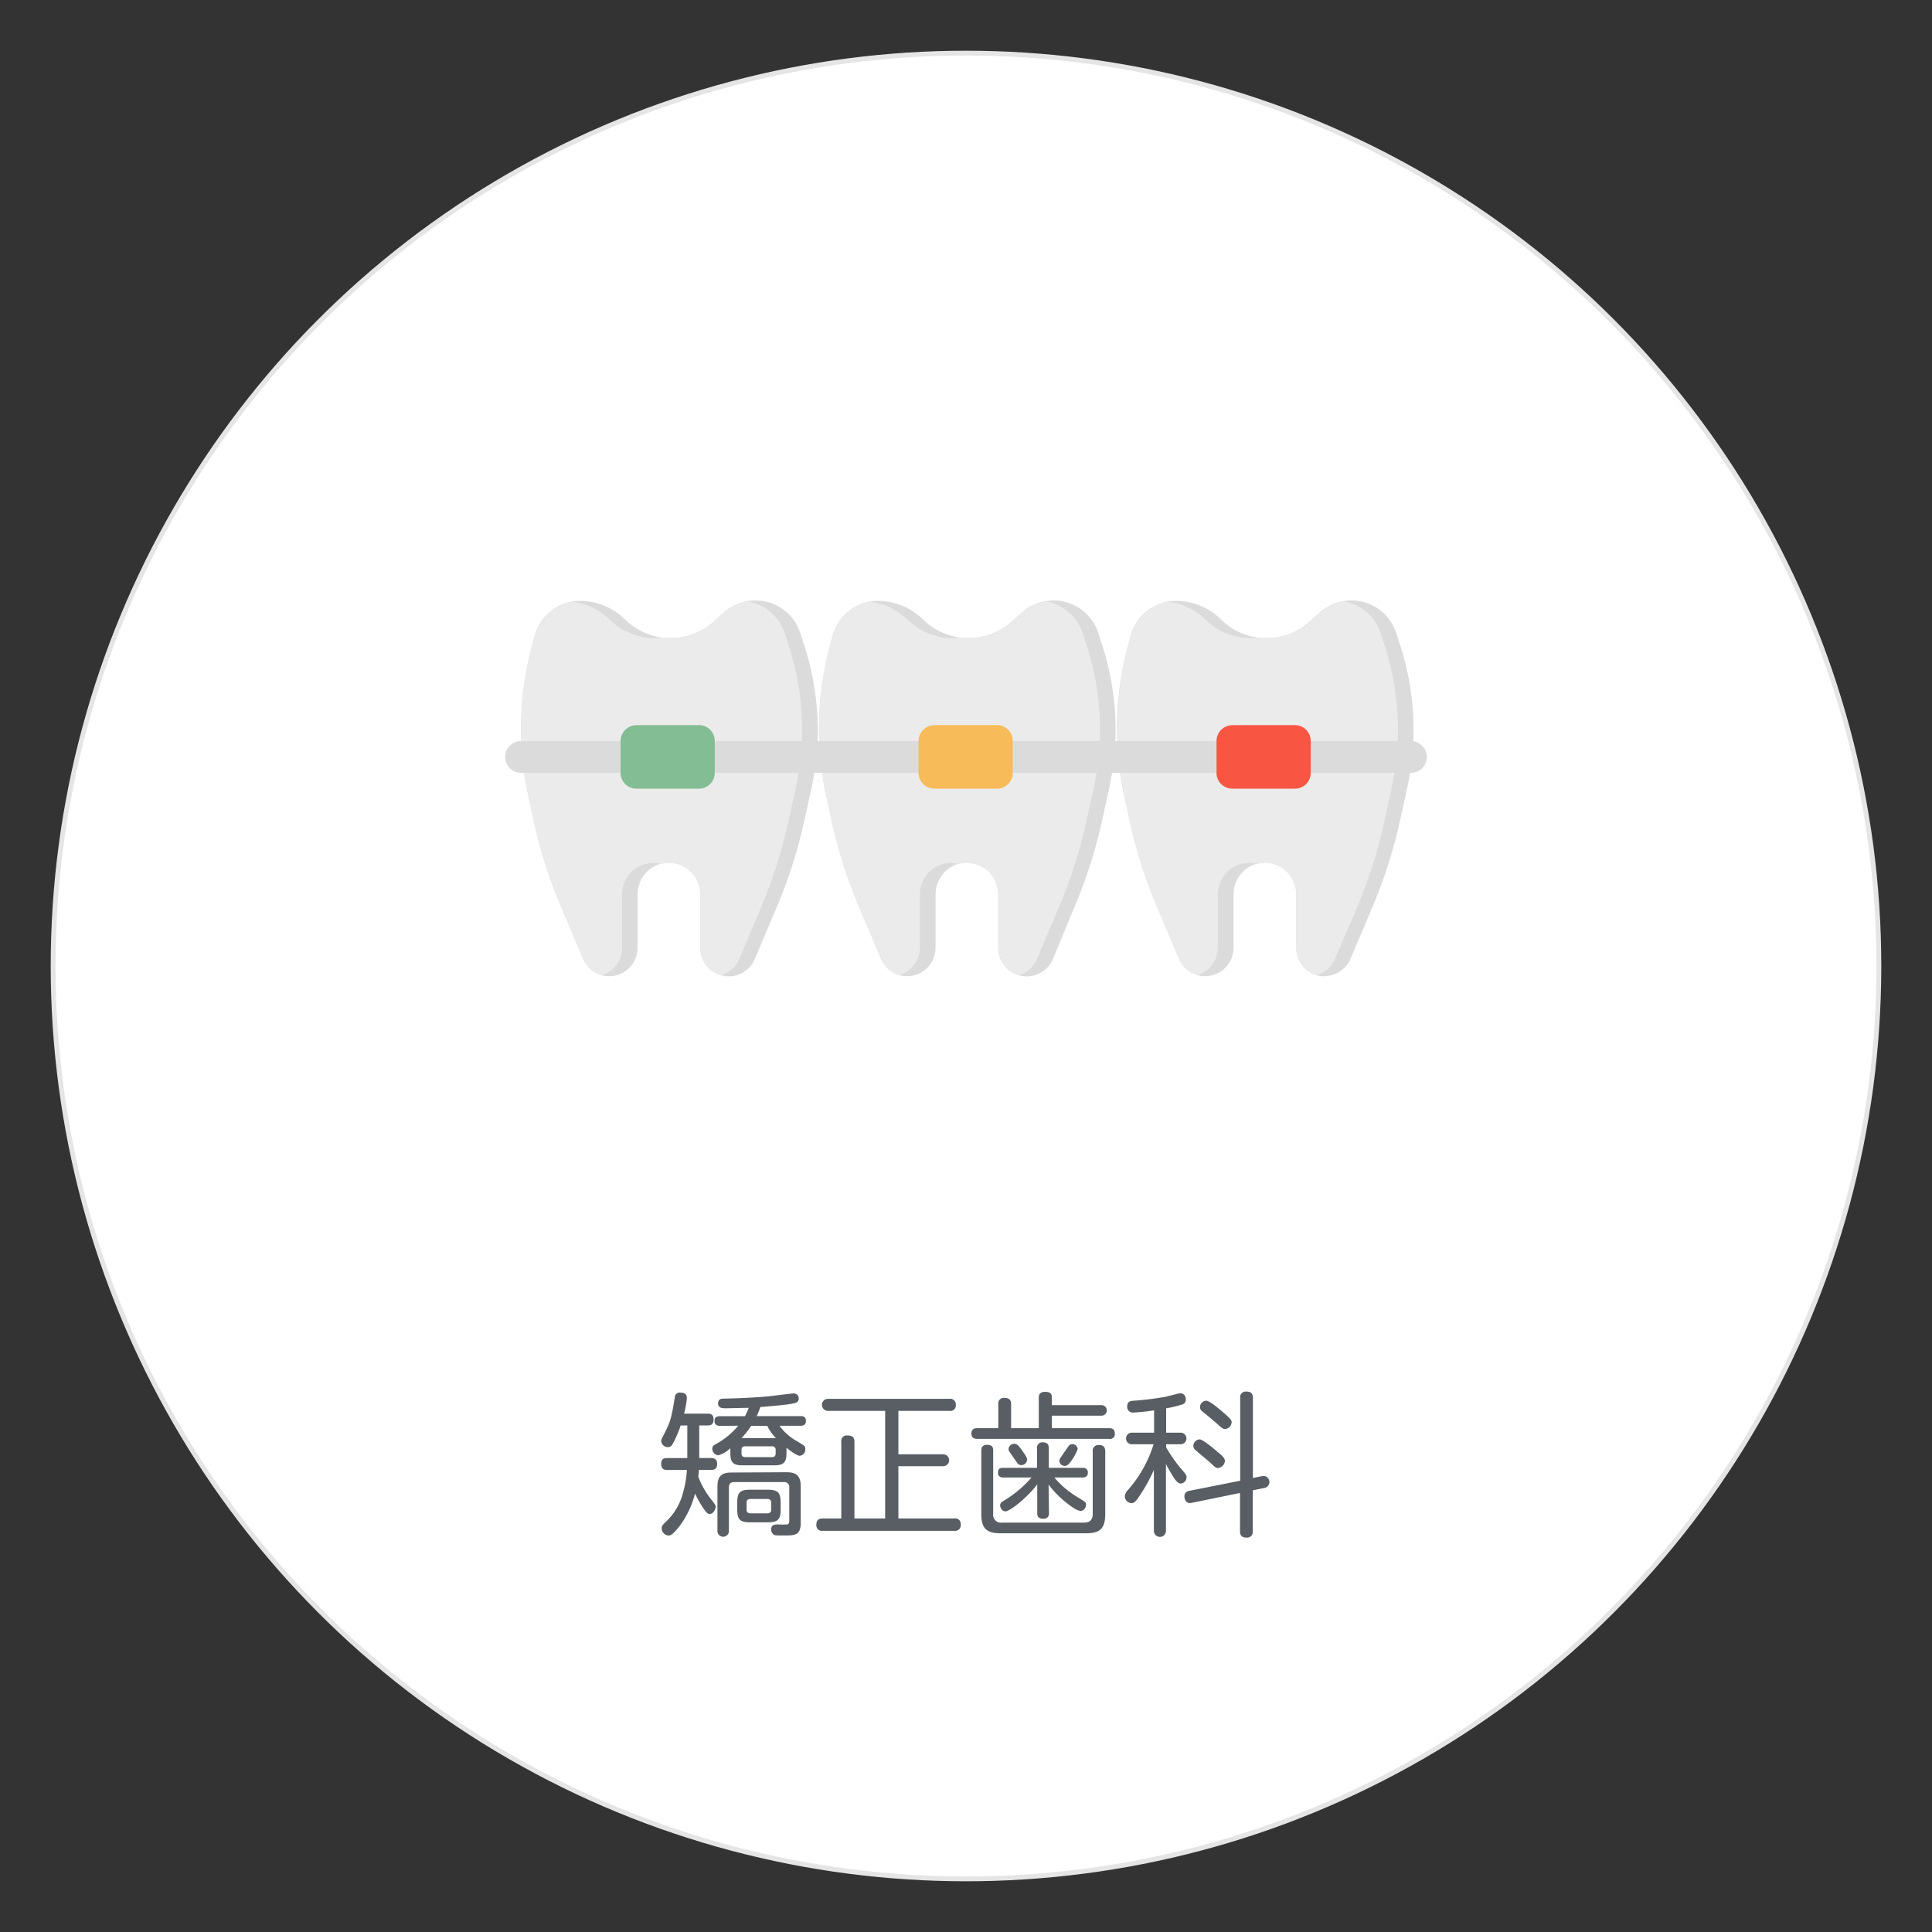
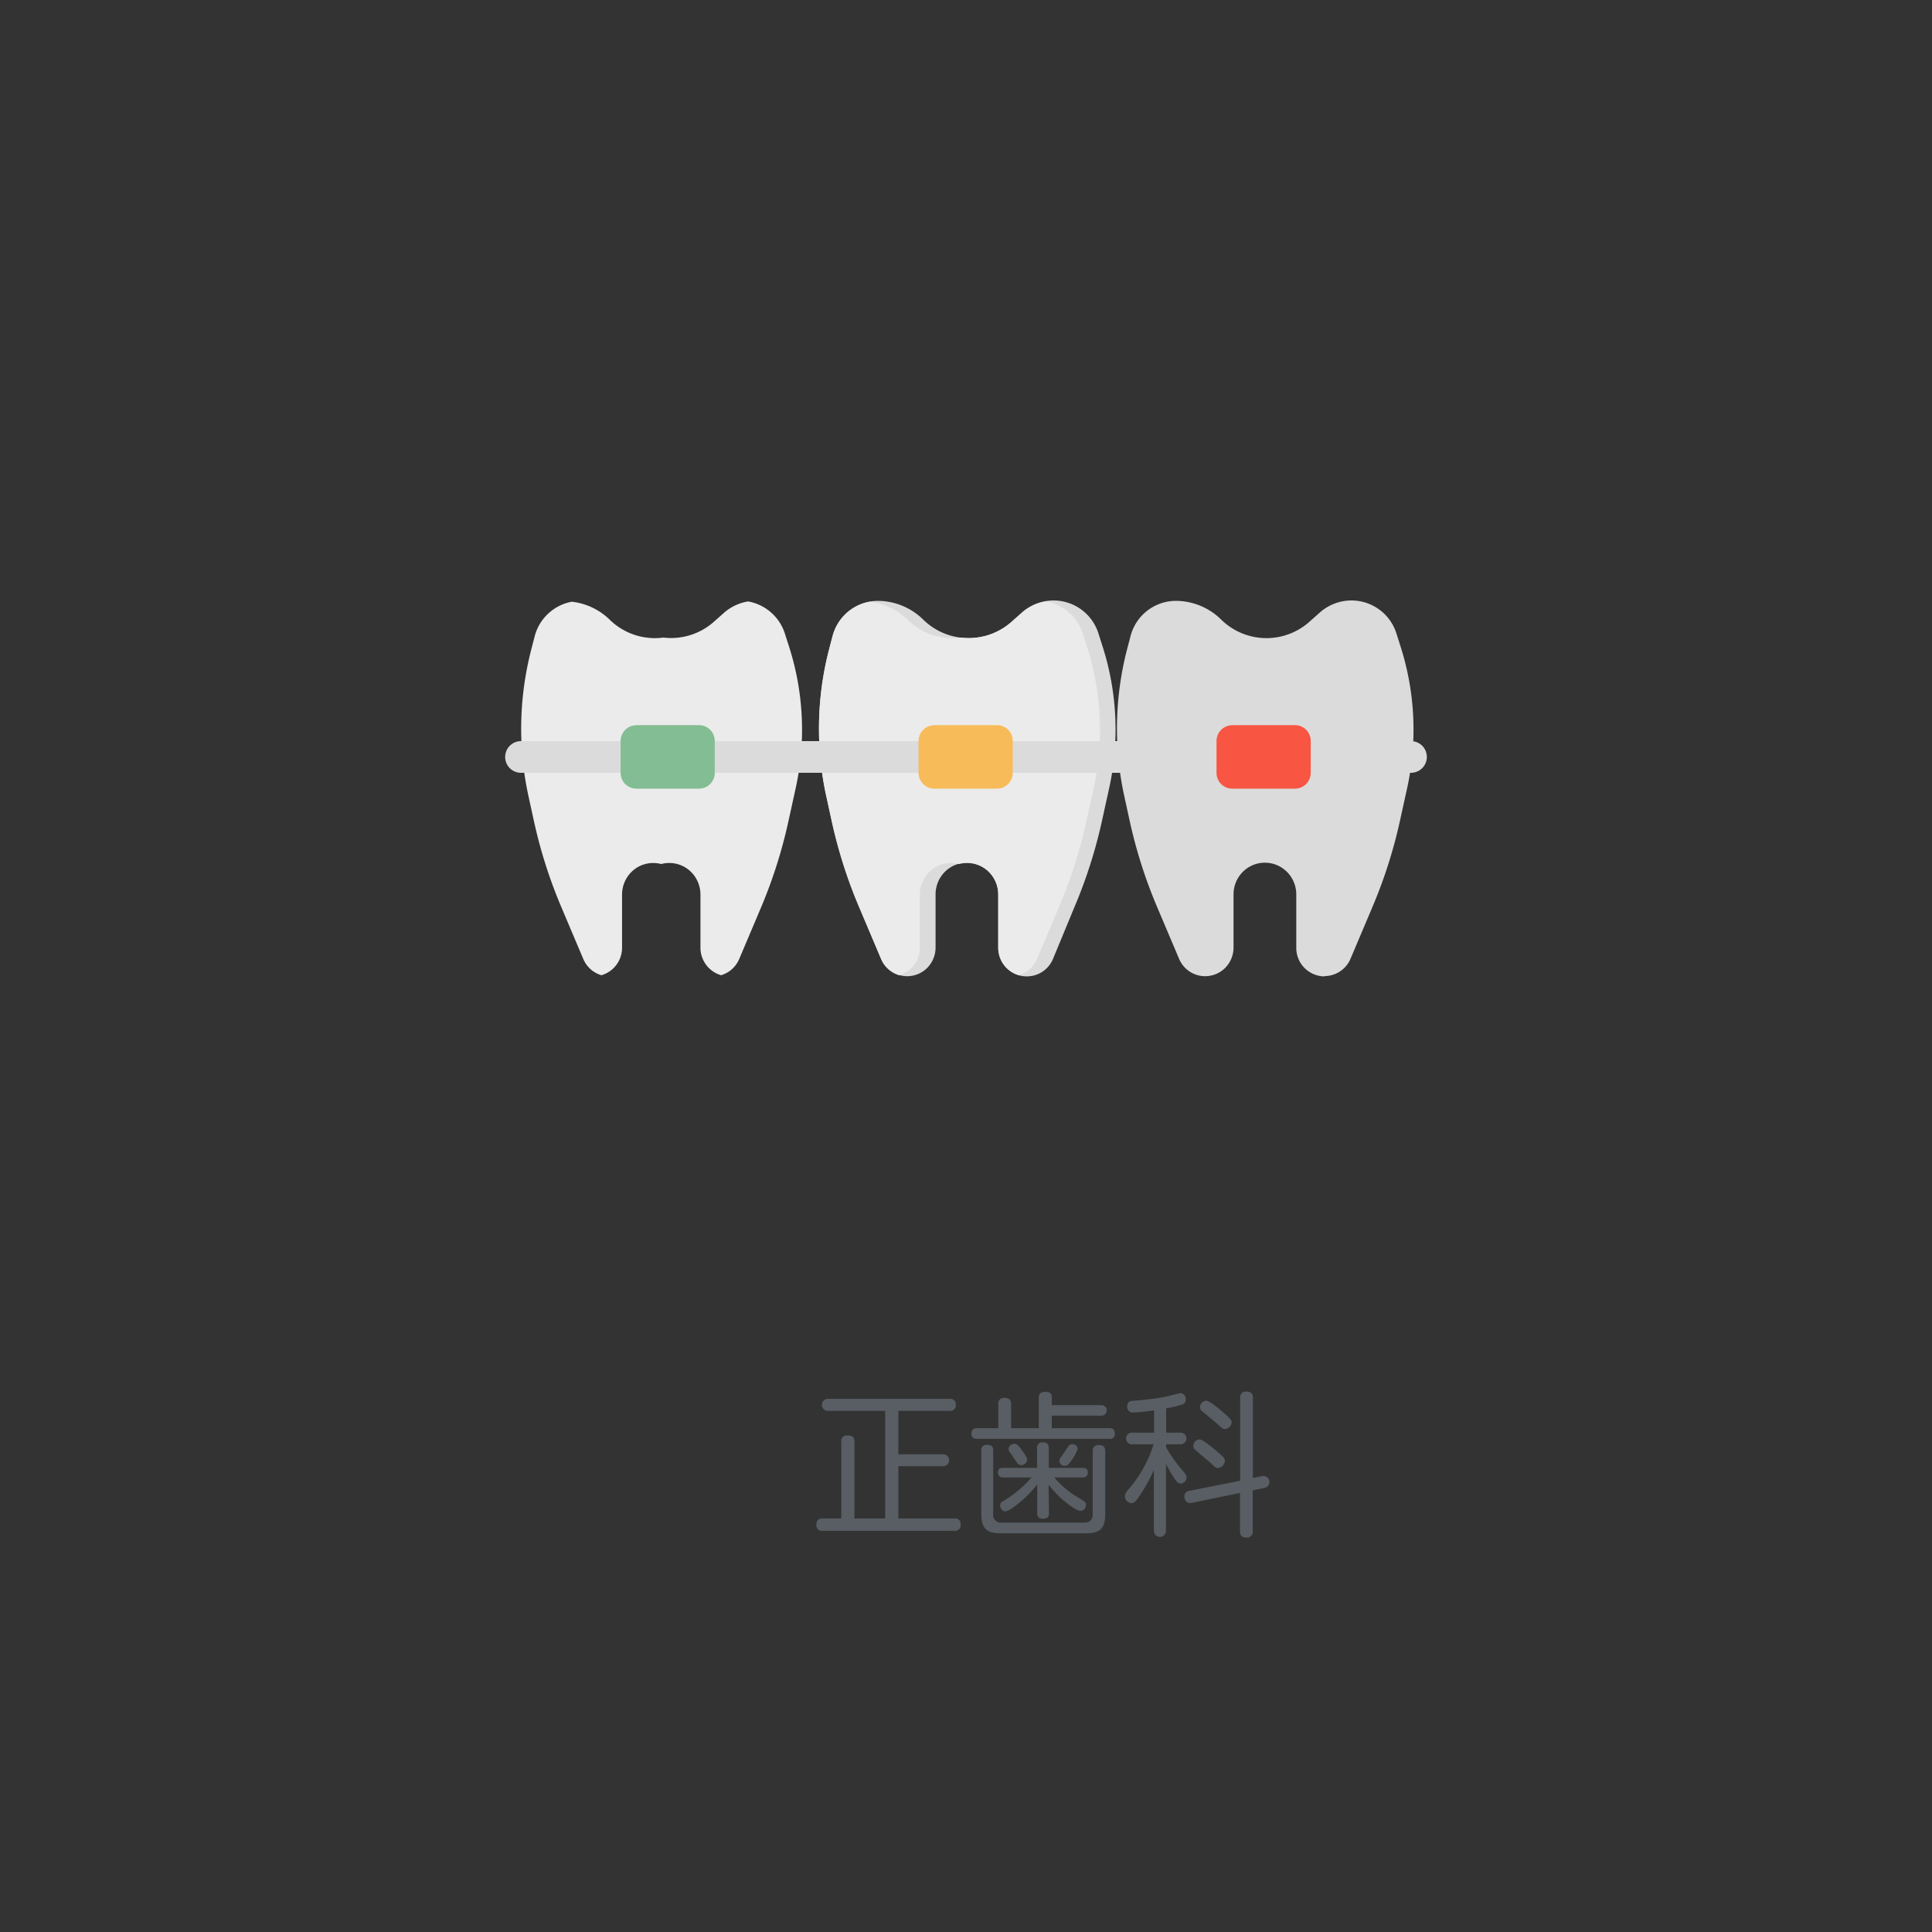
<svg xmlns="http://www.w3.org/2000/svg" id="レイヤー_1" data-name="レイヤー 1" viewBox="0 0 400 400">
  <rect x="0" y="0" width="400" height="400" fill="#333333" stroke="none" />
-   <circle cx="200" cy="200" r="189" style="fill:#fff;stroke:#e5e5e5;stroke-miterlimit:10" />
-   <path d="M146.49,292.68c.39,0,1.25,0,1.25,1.19,0,.7-.25,1.25-1.15,1.25h-1.82v6.75h2.4c.51,0,1.31.09,1.31,1.21s-.67,1.25-1.31,1.25H144.7c0,.32-.09,1.06-.13,1.41a18,18,0,0,0,2.5,4.48c1.06,1.34,1.09,1.41,1.09,1.82s-.48,1.41-1.19,1.41c-.51,0-.73-.32-1.31-1.12a23.45,23.45,0,0,1-1.76-3.1,19.3,19.3,0,0,1-3.16,6.68c-1.57,2-2,2-2.37,2a1.53,1.53,0,0,1-1.38-1.51c0-.48.29-.76.71-1.18a12.44,12.44,0,0,0,3.74-6.27,20.94,20.94,0,0,0,.77-4.61h-4c-.42,0-1.32,0-1.32-1.21s.64-1.25,1.32-1.25h4.09v-6.75h-1.38a21.22,21.22,0,0,1-1.72,3.93,1,1,0,0,1-.93.55,1.38,1.38,0,0,1-1.38-1.25,2.08,2.08,0,0,1,.29-.83c1.54-3,1.76-3.46,2.53-8.2a1,1,0,0,1,1.18-1c.48,0,1.32.1,1.32,1.12a18.79,18.79,0,0,1-.58,3.23Zm2.6,2.53c-.77,0-1.16-.35-1.16-1s.29-1,1.16-1h5.15a12.92,12.92,0,0,0,.77-1.73c-.87,0-4.52.09-4.68.09-.7,0-1.66,0-1.66-1s.77-1,1.18-1,4.93-.1,8.61-.42c.93-.06,5.22-.64,5.76-.64a1,1,0,0,1,1.15,1c0,.86-.57,1-2.17,1.24-1.16.16-4.51.48-5.76.55-.26.67-.45,1.21-.77,1.89h9c.42,0,1.19,0,1.19,1s-.87,1-1.19,1h-4.28a11,11,0,0,0,3.52,3.14c1.82,1.09,1.82,1.09,1.82,1.69a1.29,1.29,0,0,1-1.15,1.38c-.64,0-2.15-1.18-2.75-1.66a2.17,2.17,0,0,1,0,.44v.74c0,1.89-.67,2.46-2.5,2.46h-6.65c-1.83,0-2.47-.57-2.47-2.46v-1.09a5.86,5.86,0,0,1-2.46,1.47,1.37,1.37,0,0,1-1.28-1.37c0-.55.41-.77.83-1a15.68,15.68,0,0,0,4.54-3.75Zm13.69,9.6c2.05,0,3,.67,3,2.94v7.52c0,2.63-1.22,2.63-3.49,2.63-1.7,0-1.86,0-2.11-.19a1.25,1.25,0,0,1-.51-1.09c0-1,.8-1,1.44-1a15.83,15.83,0,0,0,1.82,0c.35,0,.48-.35.48-.8v-6.84a1,1,0,0,0-1.12-1.13H152c-.77,0-1.09.39-1.09,1.13v8.89a1.19,1.19,0,1,1-2.37,0v-9.06c0-2.23.87-2.94,3-2.94Zm-1.15,7.71c0,2-.54,2.66-2.62,2.66h-3.75c-2,0-2.62-.55-2.62-2.66v-1.47c0-2.05.61-2.62,2.62-2.62H159c2,0,2.62.57,2.62,2.62Zm-6.11-17.31a18.19,18.19,0,0,1-2,2.53h7.13a8.92,8.92,0,0,1-1.79-2.53Zm-2,5.7c0,.57.32.77.8.77h5.5c.58,0,.77-.29.77-.77v-.71a.69.69,0,0,0-.77-.76h-5.5c-.52,0-.8.22-.8.76Zm1.85,9.44c-.64,0-.8.35-.8.8v1.37a.71.71,0,0,0,.8.8h3.49a.7.7,0,0,0,.8-.8v-1.37a.71.71,0,0,0-.8-.8Z" style="fill:#585e63" />
  <path d="M186,301.1h9.28a1.23,1.23,0,1,1,0,2.46H186v10.82h11.58a1.13,1.13,0,0,1,1.32,1.25,1.15,1.15,0,0,1-1.32,1.31H170.34a1.15,1.15,0,0,1-1.32-1.28c0-1.12.71-1.28,1.32-1.28h3.84V298.51a1.12,1.12,0,0,1,1.24-1.31c1,0,1.48.32,1.48,1.31v15.87h6.36V292.11H171.42a1.25,1.25,0,1,1,0-2.5h25.15a1.15,1.15,0,0,1,1.32,1.25,1.13,1.13,0,0,1-1.32,1.25H186Z" style="fill:#585e63" />
  <path d="M228.06,290.92a1.09,1.09,0,1,1,0,2.18h-10.3v2.59H229.6c.35,0,1.21,0,1.21,1.09a1,1,0,0,1-1.21,1.12H202.37c-.35,0-1.25,0-1.25-1.09s.83-1.12,1.25-1.12h4.32v-4.93a1.14,1.14,0,0,1,1.25-1.34c1.05,0,1.4.45,1.4,1.34v4.93h5.73v-6.27c0-.38,0-1.25,1.31-1.25s1.38.61,1.38,1.12v1.63Zm-22.43,22.47a1.62,1.62,0,0,0,1.86,1.85h16.92c1.28,0,1.83-.61,1.83-1.85V300.52a1.15,1.15,0,0,1,1.25-1.34c1,0,1.34.45,1.34,1.34v12.93c0,3.17-1.25,4-4,4H207.17c-2.95,0-4-1.05-4-4v-13c0-.45,0-1.31,1.21-1.31s1.25.67,1.25,1.31Zm11.55-.2c0,.42,0,1.25-1.21,1.25s-1.22-.77-1.22-1.25v-5.85c-2.33,3-5.76,5.57-6.56,5.57s-1.12-.84-1.12-1.22a.9.9,0,0,1,.51-.83,23.84,23.84,0,0,0,5.38-4.29c.35-.38.51-.54.61-.67h-5.86c-.51,0-1.09-.19-1.09-1s.39-1,1.09-1h7v-4a1.1,1.1,0,0,1,1.22-1.28c1.15,0,1.21.8,1.21,1.28v4h7c.45,0,1.09.12,1.09,1,0,.67-.42,1-1.09,1h-5.85a19,19,0,0,0,4.32,3.77c2.2,1.35,2.24,1.35,2.24,1.89s-.42,1.25-1.12,1.25-2-.9-3.4-2.05a20.44,20.44,0,0,1-3.23-3.39Zm-5.53-12.83c1,1.41,1,1.57,1,1.89a1.2,1.2,0,0,1-1.15,1.09,1,1,0,0,1-.89-.45c-1.48-2.14-1.67-2.4-1.67-2.43a.86.86,0,0,1-.13-.45,1.19,1.19,0,0,1,1.25-1.09C210.66,298.92,211.2,299.72,211.65,300.36Zm11.48-.35a10.38,10.38,0,0,1-1.47,2.62c-.32.42-.67.87-1.21.87a1.11,1.11,0,0,1-1.12-1,1.16,1.16,0,0,1,.25-.7c1.12-1.63,1.44-2.11,1.67-2.4a.91.91,0,0,1,.7-.41A1.12,1.12,0,0,1,223.13,300Z" style="fill:#585e63" />
  <path d="M241.44,296.62h3a1.2,1.2,0,1,1,0,2.4h-3v.64a29.06,29.06,0,0,0,3,4.32c1.15,1.34,1.22,1.41,1.22,1.89a1.29,1.29,0,0,1-1.16,1.28c-.54,0-.89-.39-1.37-1.06a30.24,30.24,0,0,1-1.73-3v13.86a1.25,1.25,0,1,1-2.5,0V304.33a33.58,33.58,0,0,1-3.13,5.6c-.67,1-1,1.28-1.51,1.28a1.44,1.44,0,0,1-1.37-1.44,2,2,0,0,1,.61-1.25,25.92,25.92,0,0,0,5.34-9.5H234.5a1.21,1.21,0,1,1,0-2.4h4.44V292a41.61,41.61,0,0,1-4.25.45,1.16,1.16,0,0,1-1.31-1.28c0-1.06.73-1.12,1.28-1.16a61.82,61.82,0,0,0,6.52-.8c.52-.09,2.91-.76,3.2-.76a1.18,1.18,0,0,1,1.12,1.28,1,1,0,0,1-.83,1.08,24,24,0,0,1-3.23.77Zm19.84,9a1.25,1.25,0,1,1,.41,2.46l-2.33.48V317a1.17,1.17,0,0,1-1.31,1.34c-1.28,0-1.32-.86-1.32-1.34v-7.9l-10,2.05c-1.44.28-1.51-1.16-1.51-1.32a1.13,1.13,0,0,1,1.06-1.18l10.49-2.08V289.45a1.15,1.15,0,0,1,1.25-1.34c1,0,1.38.41,1.38,1.34V306Zm-9-4.86c1.06.89,1.32,1.25,1.32,1.72a1.58,1.58,0,0,1-1.41,1.45c-.45,0-.55-.1-1.57-1.06-.48-.45-2.69-2.24-3.1-2.66a1,1,0,0,1-.45-.86,1.38,1.38,0,0,1,1.31-1.34C249,298,251.42,300,252.25,300.75Zm1.44-7.94c1.12,1,1.28,1.28,1.28,1.63a1.48,1.48,0,0,1-1.37,1.41c-.42,0-.61-.16-1.54-1-1.41-1.21-1.92-1.63-3.13-2.62a1.06,1.06,0,0,1-.51-.9,1.36,1.36,0,0,1,1.31-1.34C250.46,290,252.8,292,253.69,292.81Z" style="fill:#585e63" />
  <path d="M274.25,202.15a5.89,5.89,0,0,1-5.87-5.93V185.17a6.59,6.59,0,0,0-1.91-4.64,6.45,6.45,0,0,0-9.18,0,6.61,6.61,0,0,0-1.9,4.65v11a6,6,0,0,1-1.72,4.2,5.85,5.85,0,0,1-9.55-1.86l-4.56-10.76A100.75,100.75,0,0,1,233.9,170l-1.13-5.17a65.35,65.35,0,0,1,.58-30.4l.69-2.63a9.73,9.73,0,0,1,9.41-7.4,13.43,13.43,0,0,1,9.36,3.86l0,0a13.38,13.38,0,0,0,18.26.5l2.17-1.93a9.9,9.9,0,0,1,6.63-2.51,9.76,9.76,0,0,1,9.24,6.82l.87,2.74a56.44,56.44,0,0,1,1.36,29.26l-1.5,6.82a101.25,101.25,0,0,1-5.67,17.77l-4.56,10.77a5.87,5.87,0,0,1-5.39,3.59Zm0,0" style="fill:#dbdbdb" />
-   <path d="M285.89,131.2a9.79,9.79,0,0,0-7.63-6.68,9.91,9.91,0,0,0-5,2.37c-.65.59-1.4,1.24-2.17,1.93A13.36,13.36,0,0,1,260.73,132a13.36,13.36,0,0,1-11.14-3.72l0,0a13.36,13.36,0,0,0-7.82-3.7,9.76,9.76,0,0,0-7.7,7.24l-.69,2.63a65.35,65.35,0,0,0-.58,30.4L233.9,170a100.39,100.39,0,0,0,5.66,17.77l4.56,10.77a5.9,5.9,0,0,0,3.74,3.35,5.9,5.9,0,0,0,4.28-5.69v-11a6.65,6.65,0,0,1,1.9-4.65,6.43,6.43,0,0,1,6.22-1.68,6.41,6.41,0,0,1,6.21,1.68,6.61,6.61,0,0,1,1.9,4.65v11a5.93,5.93,0,0,0,4.29,5.69,5.91,5.91,0,0,0,3.73-3.35L281,187.8A101.59,101.59,0,0,0,286.62,170l1.5-6.82a56.23,56.23,0,0,0-1.36-29.26Zm0,0" style="fill:#ebebeb" />
  <path d="M212.56,202.15a5.9,5.9,0,0,1-5.88-5.93V185.17a6.6,6.6,0,0,0-1.9-4.64,6.45,6.45,0,0,0-9.18,0,6.59,6.59,0,0,0-1.9,4.65v11a6,6,0,0,1-1.72,4.2,5.85,5.85,0,0,1-9.55-1.86l-4.56-10.76A100.75,100.75,0,0,1,172.21,170l-1.13-5.17a65.35,65.35,0,0,1,.58-30.4l.69-2.63a9.73,9.73,0,0,1,9.41-7.4,13.47,13.47,0,0,1,9.36,3.86l0,0a13.37,13.37,0,0,0,18.25.5l2.18-1.93a9.9,9.9,0,0,1,6.63-2.51,9.76,9.76,0,0,1,9.24,6.82l.87,2.74a56.44,56.44,0,0,1,1.36,29.26l-1.5,6.82a101.25,101.25,0,0,1-5.67,17.77L218,198.56a5.87,5.87,0,0,1-5.39,3.59Zm0,0" style="fill:#dbdbdb" />
  <path d="M224.2,131.2a9.79,9.79,0,0,0-7.63-6.68,9.91,9.91,0,0,0-5,2.37c-.65.59-1.4,1.24-2.17,1.93A13.36,13.36,0,0,1,199,132a13.36,13.36,0,0,1-11.14-3.72l0,0a13.36,13.36,0,0,0-7.82-3.7,9.76,9.76,0,0,0-7.7,7.24l-.69,2.63a65.35,65.35,0,0,0-.58,30.4l1.13,5.17a100.39,100.39,0,0,0,5.66,17.77l4.56,10.77a5.9,5.9,0,0,0,3.74,3.35,5.91,5.91,0,0,0,4.28-5.69v-11a6.65,6.65,0,0,1,1.9-4.65,6.43,6.43,0,0,1,6.22-1.68,6.41,6.41,0,0,1,6.21,1.68,6.61,6.61,0,0,1,1.9,4.65v11a5.93,5.93,0,0,0,4.29,5.69,5.91,5.91,0,0,0,3.73-3.35l4.56-10.76A100.79,100.79,0,0,0,224.93,170l1.5-6.82a56.33,56.33,0,0,0-1.36-29.26Zm0,0" style="fill:#ebebeb" />
-   <path d="M150.86,202.15a5.9,5.9,0,0,1-5.87-5.93V185.17a6.6,6.6,0,0,0-1.9-4.64,6.45,6.45,0,0,0-9.18,0,6.61,6.61,0,0,0-1.9,4.65v11a6,6,0,0,1-1.72,4.2,5.85,5.85,0,0,1-9.55-1.86l-4.56-10.77A100.39,100.39,0,0,1,110.52,170l-1.13-5.17a65.35,65.35,0,0,1,.58-30.4l.68-2.63a9.74,9.74,0,0,1,9.42-7.4,13.43,13.43,0,0,1,9.36,3.86l0,0a13.37,13.37,0,0,0,18.25.51l2.18-1.93a9.85,9.85,0,0,1,6.63-2.51,9.73,9.73,0,0,1,9.23,6.82l.88,2.74A56.44,56.44,0,0,1,168,163.2l-1.5,6.82a101.25,101.25,0,0,1-5.67,17.77l-4.56,10.77a5.88,5.88,0,0,1-5.4,3.59Zm0,0" style="fill:#dbdbdb" />
  <path d="M162.51,131.2a9.79,9.79,0,0,0-7.63-6.68,9.91,9.91,0,0,0-5,2.37l-2.18,1.93A13.33,13.33,0,0,1,137.35,132a13.35,13.35,0,0,1-11.14-3.72l0,0a13.36,13.36,0,0,0-7.82-3.7,9.78,9.78,0,0,0-7.71,7.24l-.68,2.63a65.35,65.35,0,0,0-.58,30.4l1.13,5.17a100.39,100.39,0,0,0,5.66,17.77l4.56,10.77a5.9,5.9,0,0,0,3.74,3.35,5.91,5.91,0,0,0,4.28-5.69v-11a6.61,6.61,0,0,1,1.9-4.65,6.42,6.42,0,0,1,6.21-1.68,6.42,6.42,0,0,1,6.22,1.68,6.61,6.61,0,0,1,1.9,4.65v11a5.93,5.93,0,0,0,4.28,5.69,5.9,5.9,0,0,0,3.74-3.35l4.56-10.76A101.62,101.62,0,0,0,163.24,170l1.5-6.82a56.33,56.33,0,0,0-1.36-29.26Zm0,0" style="fill:#ebebeb" />
  <path d="M292.13,160H107.87a3.28,3.28,0,0,1,0-6.56H292.13a3.28,3.28,0,0,1,0,6.56Zm0,0" style="fill:#dbdbdb" />
  <path d="M193.43,150.13h13a3.27,3.27,0,0,1,3.25,3.29V160a3.26,3.26,0,0,1-3.25,3.28h-13a3.26,3.26,0,0,1-3.25-3.28v-6.56a3.27,3.27,0,0,1,3.25-3.29Zm0,0" style="fill:#f8bb59" />
  <path d="M255.12,150.13h13a3.27,3.27,0,0,1,3.25,3.29V160a3.26,3.26,0,0,1-3.25,3.28h-13a3.26,3.26,0,0,1-3.25-3.28v-6.56a3.27,3.27,0,0,1,3.25-3.29Zm0,0" style="fill:#f85542" />
  <path d="M131.74,150.13h13a3.26,3.26,0,0,1,3.24,3.29V160a3.25,3.25,0,0,1-3.24,3.28h-13a3.26,3.26,0,0,1-3.25-3.28v-6.56a3.27,3.27,0,0,1,3.25-3.29Zm0,0" style="fill:#83bd93" />
</svg>